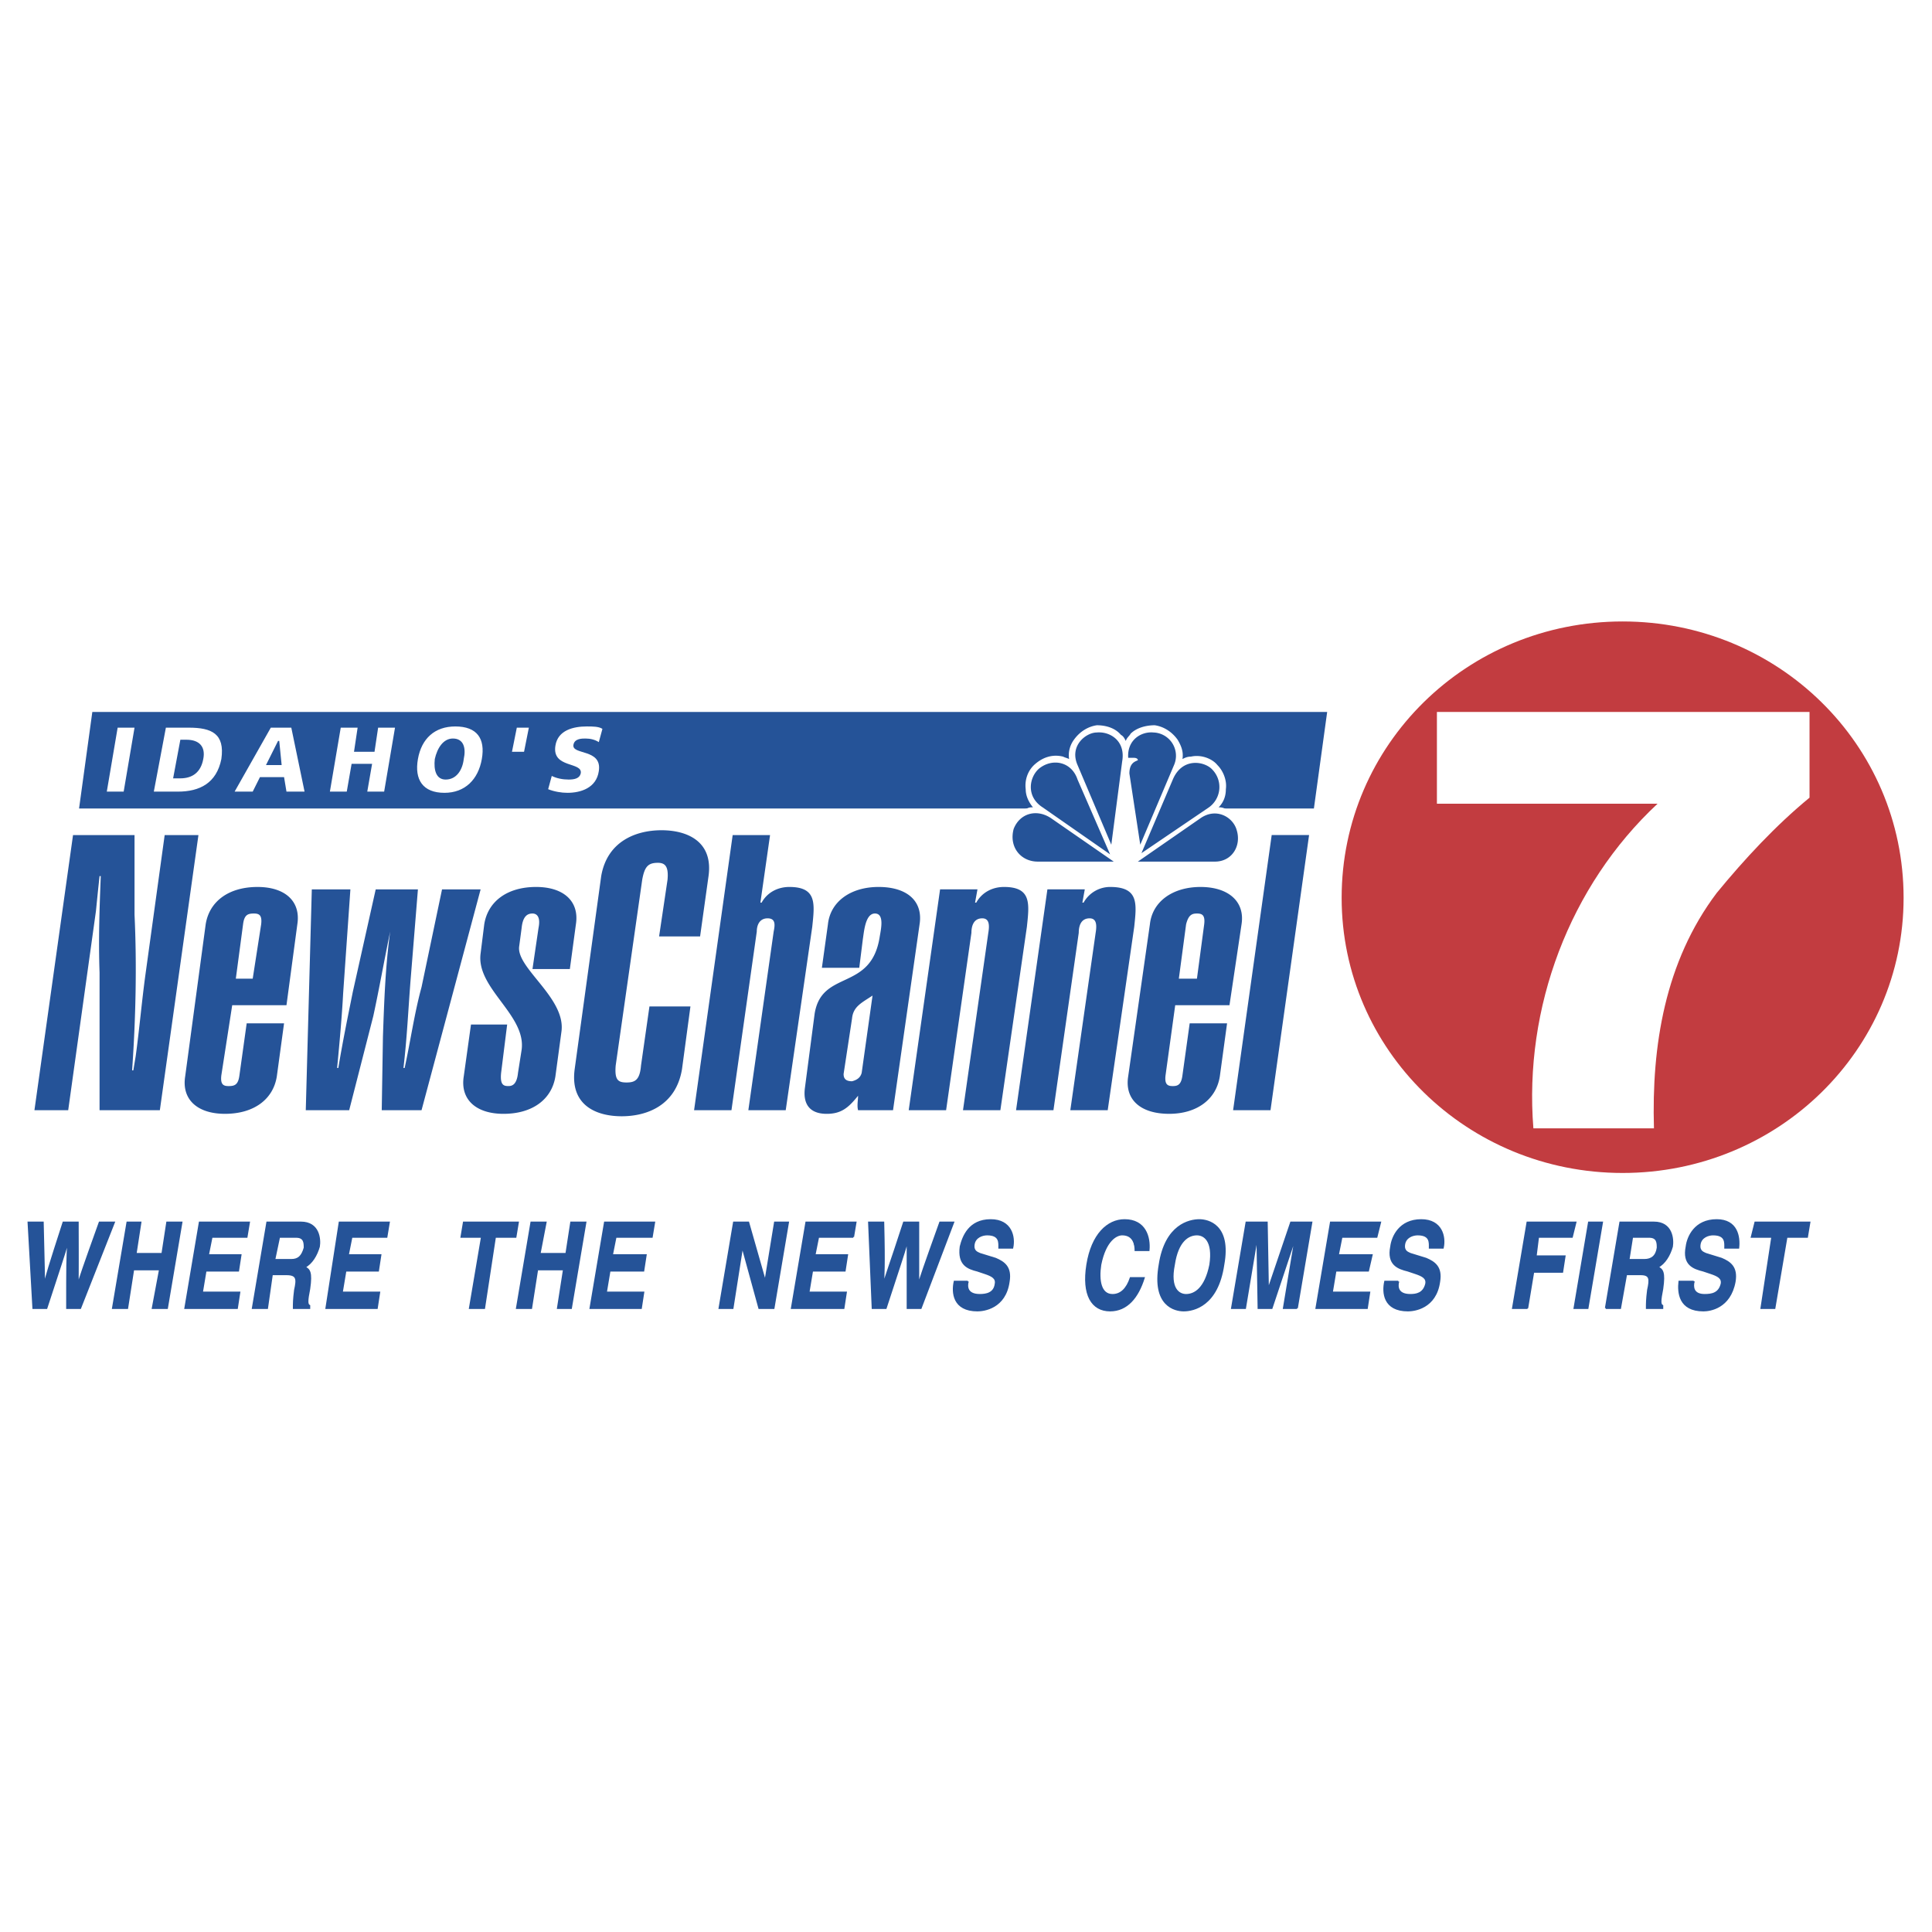
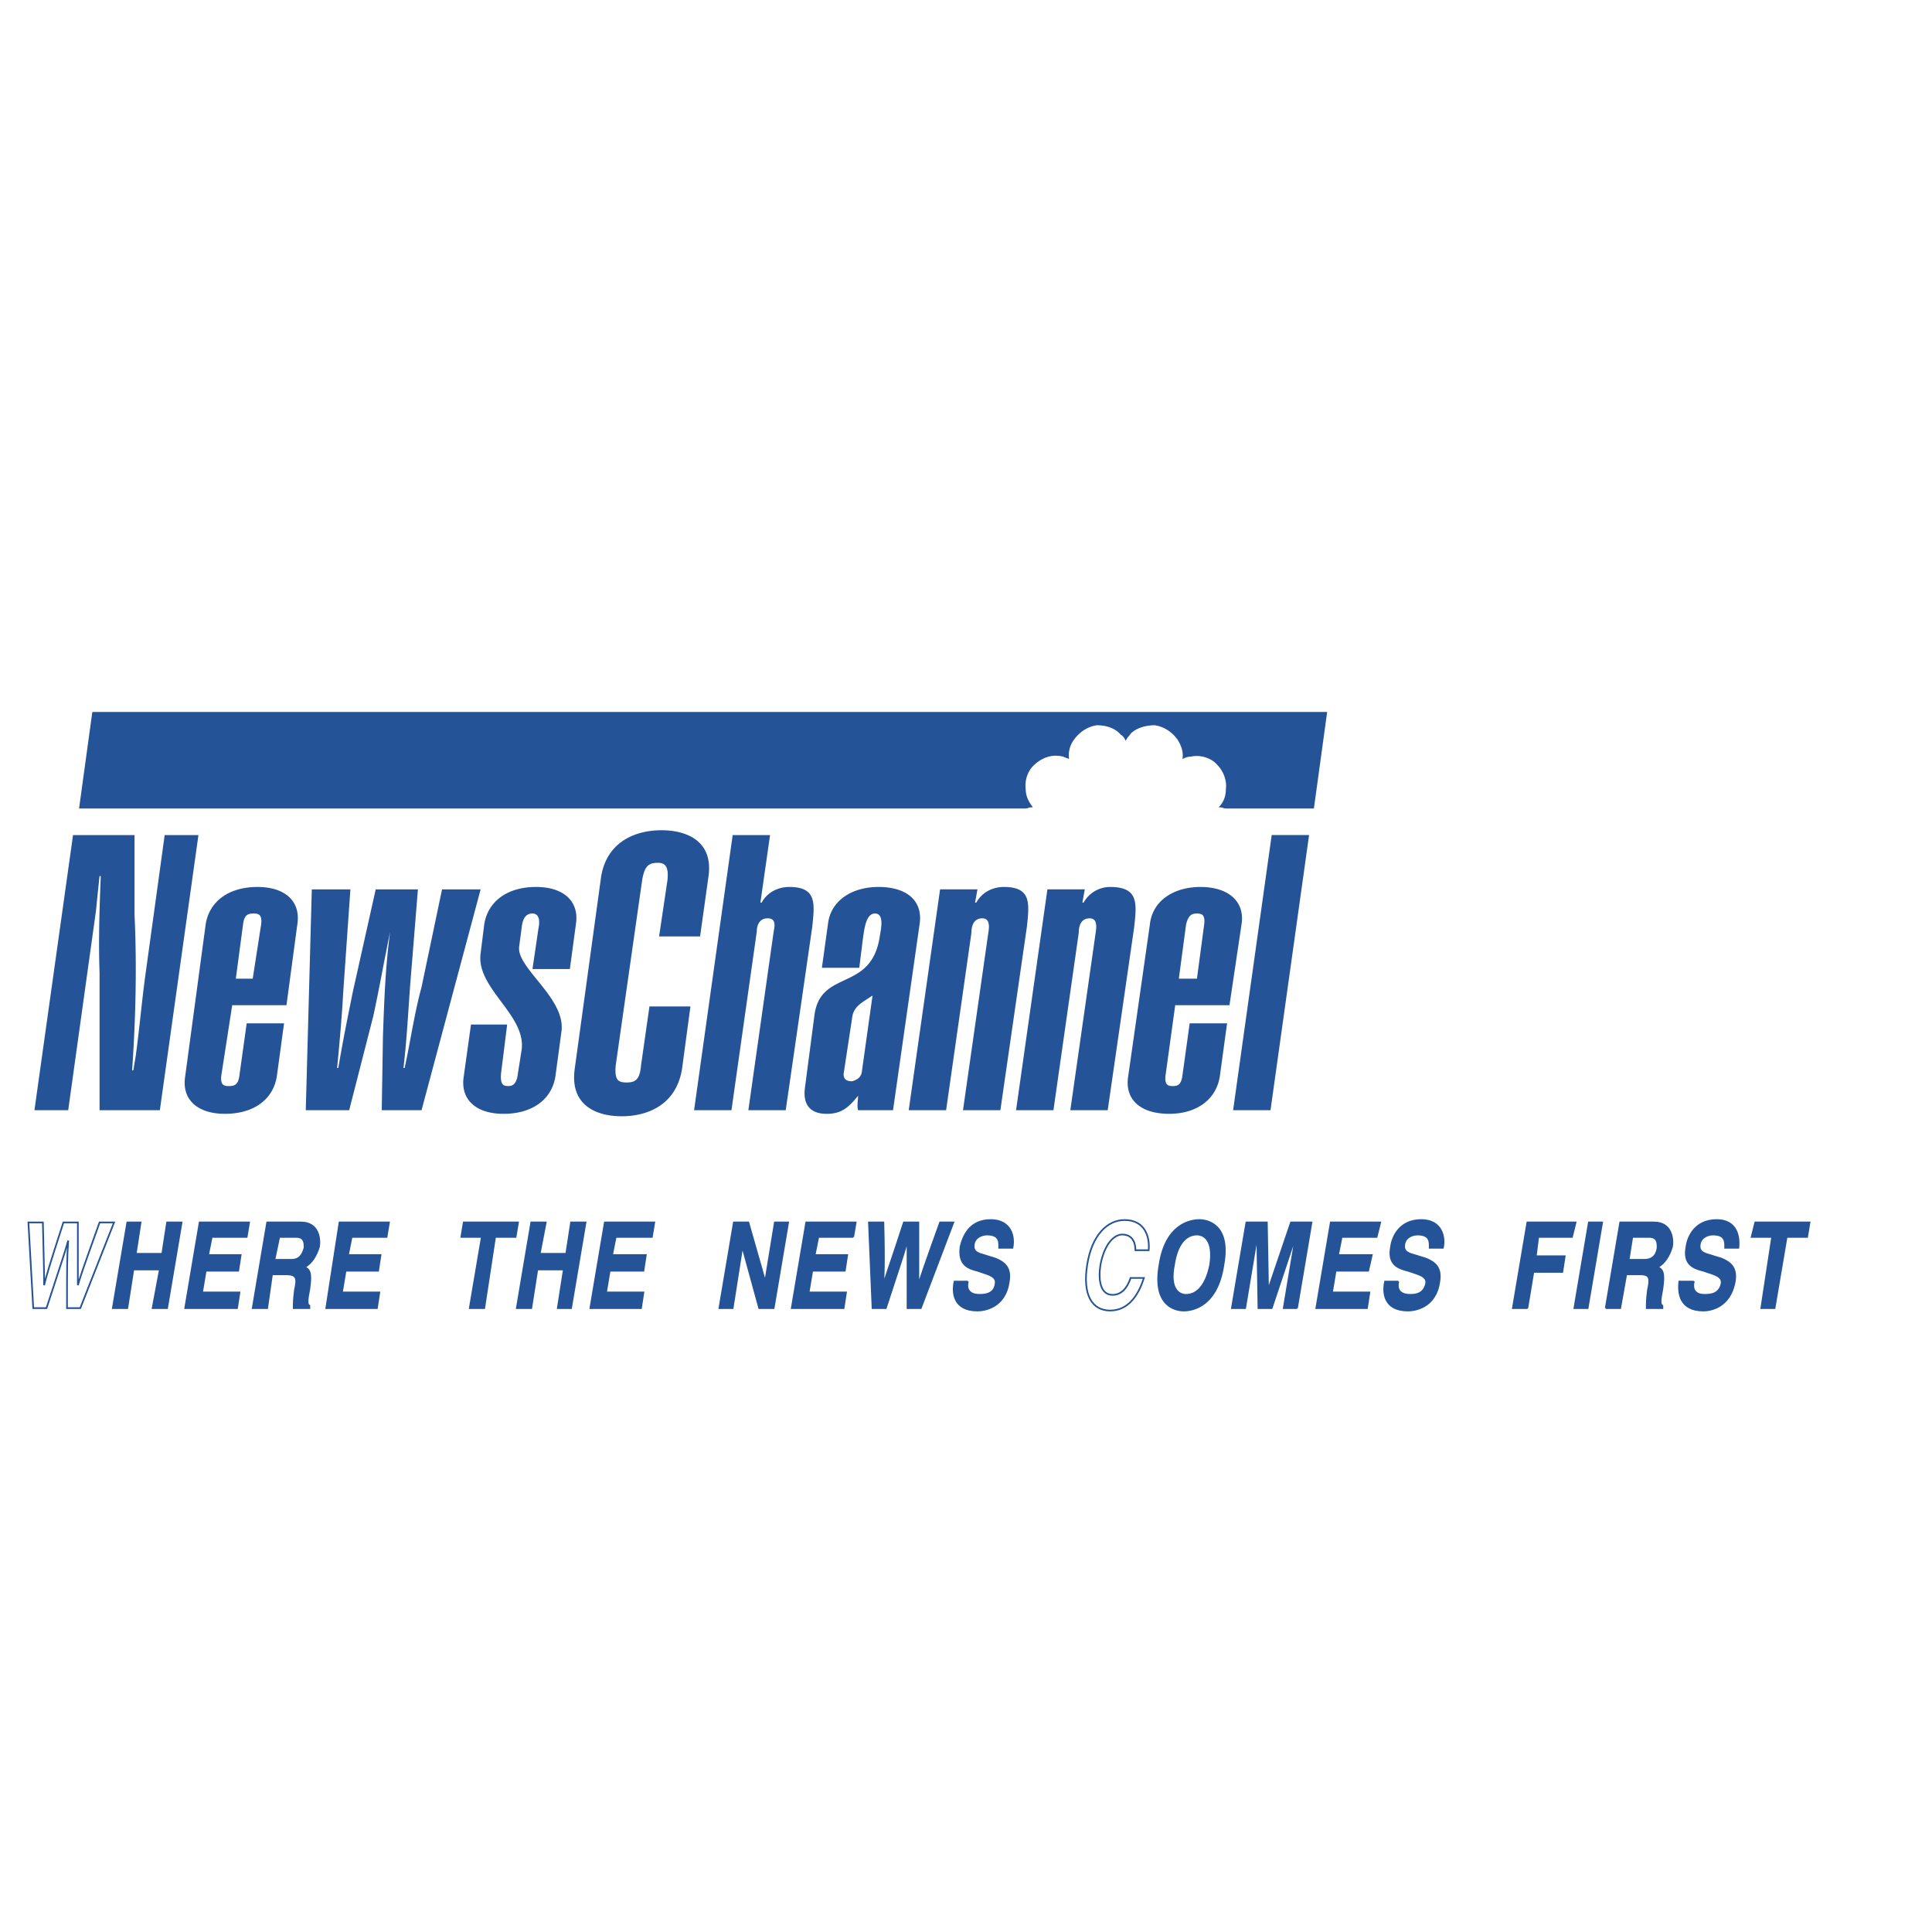
<svg xmlns="http://www.w3.org/2000/svg" width="2500" height="2500" viewBox="0 0 192.756 192.756">
  <path fill-rule="evenodd" clip-rule="evenodd" fill="#fff" d="M0 0h192.756v192.756H0V0z" />
  <path fill-rule="evenodd" clip-rule="evenodd" fill="#255398" d="M131.088 80.666H7.888l1.323-9.633h123.201l-1.324 9.633zM13.422 83.314v7.947c.24 5.057.12 10.354-.241 15.532h.121l.24-1.445c.361-2.648.602-5.418.962-8.066l1.925-13.967h3.369l-3.85 27.451H9.933V97.041c-.12-3.372 0-6.502.12-9.633h-.12c-.12 1.083-.24 2.288-.361 3.492l-2.767 19.866H3.436l3.85-27.451h6.136v-.001zM25.213 97.643h-1.685l.722-5.418c.12-.963.481-1.083 1.083-1.083.481 0 .842.121.722 1.083l-.842 5.418zm-.602 4.455l-.722 5.178c-.121.963-.481 1.082-1.083 1.082-.481 0-.842-.119-.722-1.082l1.083-6.984h5.414l1.083-8.067c.361-2.288-1.203-3.732-3.971-3.732-2.887 0-4.812 1.445-5.173 3.732l-2.045 15.17c-.361 2.287 1.203 3.732 3.97 3.732 2.888 0 4.812-1.445 5.173-3.732l.722-5.297h-3.729zM41.696 88.732l-.722 8.91c-.241 3.01-.361 5.9-.722 8.91h.12c.602-2.77.963-5.418 1.685-8.068l2.045-9.752h3.85l-5.895 22.033h-3.971l.12-7.344c.121-3.492.241-6.984.722-10.475-.601 2.89-1.083 5.659-1.684 8.428l-2.406 9.391h-4.331l.602-22.033h3.85l-.722 10.355c-.12 2.287-.361 4.936-.602 7.465h.12c.481-2.891.963-5.178 1.444-7.586l2.286-10.234h4.211zM50.599 102.219l-.602 4.814c-.121 1.205.24 1.324.722 1.324.361 0 .842-.119.963-1.324l.36-2.287c.481-3.492-4.572-6.141-4.09-9.632l.361-2.89c.361-2.288 2.286-3.732 5.173-3.732 2.767 0 4.332 1.445 3.971 3.732l-.602 4.456h-3.729l.602-4.094c.241-1.204-.241-1.445-.602-1.445-.481 0-.962.241-1.083 1.445l-.24 1.806c-.361 2.167 4.692 5.177 4.211 8.548l-.602 4.455c-.361 2.287-2.286 3.732-5.174 3.732-2.767 0-4.331-1.445-3.97-3.732l.722-5.176h3.609zM65.758 93.428l.842-5.659c.12-1.324-.241-1.686-.962-1.686-.963 0-1.324.361-1.564 1.686l-2.647 18.542c-.12 1.445.24 1.688 1.083 1.688.842 0 1.323-.242 1.443-1.688l.842-5.898h4.09l-.842 6.26c-.602 3.613-3.489 4.697-6.016 4.697s-5.174-1.084-4.692-4.697l2.647-19.264c.602-3.492 3.489-4.576 6.016-4.576s5.173 1.084 4.692 4.576l-.842 6.02h-4.09v-.001zM75.865 90.057h.12c.602-1.084 1.685-1.565 2.768-1.565 2.767 0 2.526 1.686 2.286 3.974l-2.647 18.3h-3.729l2.526-17.819c.121-.602.241-1.325-.602-1.325-.842 0-1.083.723-1.083 1.325l-2.526 17.819h-3.729l3.85-27.451h3.73l-.964 6.742zM85.971 107.033c-.121.482-.481.723-.963.844-.602 0-.842-.242-.842-.723l.842-5.539c.12-1.203.963-1.564 2.045-2.287l-1.082 7.705zm5.775-14.809c.361-2.288-1.203-3.732-4.091-3.732-2.767 0-4.812 1.445-5.053 3.732L82 96.559h3.729l.361-2.89c.12-.722.24-2.528 1.203-2.528.962 0 .602 1.565.481 2.288-.842 5.539-5.775 3.251-6.497 7.707l-.962 7.344c-.241 1.686.481 2.648 2.166 2.648 1.444 0 2.166-.602 3.128-1.805 0 .48-.12.963 0 1.443h3.489l2.648-18.542zM93.792 88.732h3.73l-.24 1.325h.118c.602-1.084 1.686-1.565 2.768-1.565 2.768 0 2.527 1.686 2.285 3.974l-2.646 18.3h-3.729l2.526-17.699c.121-.722.121-1.445-.602-1.445-.842 0-1.083.723-1.083 1.445l-2.526 17.699h-3.73l3.129-22.034zM104.5 88.732h3.729l-.24 1.325h.121a3.023 3.023 0 0 1 2.646-1.565c2.887 0 2.646 1.686 2.406 3.974l-2.646 18.3h-3.73l2.527-17.699c.119-.722.119-1.445-.602-1.445-.844 0-1.084.723-1.084 1.445l-2.525 17.699h-3.73l3.128-22.034zM119.418 97.643h-1.805l.723-5.418c.24-.963.602-1.083 1.082-1.083s.842.121.723 1.083l-.723 5.418zm-.723 4.455l-.721 5.178c-.121.963-.482 1.082-.963 1.082s-.842-.119-.723-1.082l.963-6.984h5.414l1.203-8.067c.361-2.288-1.322-3.732-4.09-3.732s-4.812 1.445-5.053 3.732l-2.166 15.17c-.361 2.287 1.203 3.732 4.09 3.732 2.768 0 4.693-1.445 5.053-3.732l.723-5.297h-3.73zM123.027 110.766l3.85-27.452h3.73l-3.849 27.452h-3.731z" />
  <path d="M124.109 82.592a3.754 3.754 0 0 0-1.924-1.927c-.24-.12-.482-.12-.602-.12.48-.482.721-1.084.721-1.806.121-.843-.24-1.806-.842-2.408-.48-.602-1.564-1.083-2.646-.843-.361 0-.602.121-.842.241.119-.723-.121-1.324-.482-1.926-.602-.843-1.443-1.325-2.285-1.445-.842 0-1.805.241-2.406.843-.121.241-.361.361-.48.723-.121-.241-.242-.482-.482-.603-.602-.722-1.564-.963-2.406-.963-.842.12-1.684.602-2.285 1.445-.361.481-.602 1.204-.482 1.926-.24-.12-.359-.12-.602-.241-.961-.241-1.924 0-2.766.722-.723.603-1.084 1.565-.963 2.529 0 .602.24 1.204.721 1.806-.24 0-.359 0-.602.12-.842.241-1.562.963-1.924 1.806-.24 1.083-.121 2.167.48 2.89.602.843 1.443 1.204 2.527 1.204h17.807a2.96 2.96 0 0 0 2.285-1.083c.601-.843.723-1.927.48-2.89z" fill-rule="evenodd" clip-rule="evenodd" fill="#fff" />
-   <path d="M103.656 76.692c-.961.843-1.322 2.769.361 3.853l6.738 4.695-3.248-7.465c-.601-1.805-2.527-2.166-3.851-1.083zM109.432 73.08c-1.082 0-2.768 1.325-1.924 3.251l3.367 7.947 1.084-8.308c.361-2.047-1.203-3.01-2.527-2.89zM115.086 73.08c-1.203-.12-2.646.723-2.525 2.529h.602s.361 0 .361.241c-.242.12-.844.241-.844 1.324l1.084 7.104 3.369-7.947a2.324 2.324 0 0 0-2.047-3.251zM120.982 76.813c-.723-.843-3.008-1.325-3.971.963l-3.129 7.345 6.738-4.575a2.493 2.493 0 0 0 .362-3.733zM123.389 82.833c-.361-1.324-2.045-2.287-3.609-1.204l-6.256 4.334h7.699c1.683 0 2.646-1.565 2.166-3.13zM103.537 85.963h7.58l-6.258-4.334c-1.443-.963-3.127-.482-3.729 1.083-.482 1.807.722 3.251 2.407 3.251z" fill-rule="evenodd" clip-rule="evenodd" fill="#255398" />
-   <path fill-rule="evenodd" clip-rule="evenodd" fill="#fff" d="M11.738 72.599h1.684l-1.083 6.381h-1.684l1.083-6.381zM17.994 73.803h.602c1.323 0 1.925.722 1.684 1.926-.24 1.324-1.083 1.927-2.286 1.927h-.722l.722-3.853zm-2.647 5.177h2.406c2.166 0 3.85-.843 4.332-3.251.361-2.528-.963-3.13-3.249-3.13H16.55l-1.203 6.381zM28.101 76.331h-1.564l1.203-2.408h.12l.241 2.408zm-4.693 2.649h1.805l.722-1.445h2.406l.24 1.445h1.805l-1.323-6.381h-2.045l-3.61 6.381zM33.996 72.599h1.684l-.361 2.407h2.046l.361-2.407h1.684l-1.083 6.381h-1.684l.481-2.77h-2.045l-.482 2.77h-1.684l1.083-6.381zM43.38 75.729c.24-1.083.842-2.047 1.805-2.047 1.083 0 1.323.963 1.083 2.047-.121 1.084-.722 2.047-1.805 2.047-.963 0-1.203-.963-1.083-2.047zm-1.684 0c-.361 2.047.481 3.371 2.647 3.371 2.045 0 3.369-1.324 3.729-3.371s-.481-3.251-2.647-3.251c-2.045 0-3.368 1.204-3.729 3.251zM51.562 72.599h1.202l-.48 2.407H51.08l.482-2.407zM55.05 77.415c.481.241 1.083.361 1.685.361s1.083-.12 1.203-.602c.241-1.204-2.888-.481-2.526-2.769.24-1.565 1.805-1.927 3.128-1.927.602 0 1.203 0 1.564.241l-.361 1.324c-.361-.241-.842-.361-1.323-.361-.361 0-1.083 0-1.203.602-.241 1.084 2.887.361 2.526 2.649-.24 1.686-1.805 2.167-3.128 2.167-.602 0-1.323-.12-1.925-.361l.36-1.324z" />
-   <path d="M161.889 117.027c15.52 0 28.033-12.281 28.033-27.452 0-15.291-12.514-27.572-28.033-27.572s-28.033 12.281-28.033 27.572c-.001 15.171 12.513 27.452 28.033 27.452z" fill-rule="evenodd" clip-rule="evenodd" fill="#c23c40" />
  <path d="M180.537 71.033v8.549c-3.369 2.769-6.498 6.14-9.264 9.512-5.174 6.863-6.498 15.291-6.258 23.479h-12.029c-.963-12.041 3.609-24.201 12.391-32.388h-22.016v-9.151l37.176-.001z" fill-rule="evenodd" clip-rule="evenodd" fill="#fff" />
-   <path d="M2.834 121.963h1.444c.121 4.697.121 5.178.121 6.262.241-.963.481-1.807 1.925-6.262h1.444c.12 4.697 0 5.059 0 6.262.241-.842.481-1.564 2.166-6.262h1.444l-3.369 8.549H6.685c0-4.213 0-5.057.121-6.742-.481 1.686-.722 2.287-2.166 6.742H3.316l-.482-8.549z" fill-rule="evenodd" clip-rule="evenodd" fill="#255398" />
  <path d="M2.834 121.963h1.444c.121 4.697.121 5.178.121 6.262.241-.963.481-1.807 1.925-6.262h1.444v6.262c.241-.842.481-1.564 2.166-6.262h1.444l-3.369 8.549H6.685c0-4.213 0-5.057.121-6.742-.481 1.686-.722 2.287-2.166 6.742H3.316l-.482-8.549z" fill="none" stroke="#255398" stroke-width=".167" stroke-miterlimit="2.613" />
  <path fill-rule="evenodd" clip-rule="evenodd" fill="#255398" stroke="#255398" stroke-width=".167" stroke-miterlimit="2.613" d="M13.302 126.66l-.601 3.852h-1.444l1.444-8.549h1.323l-.482 3.131h2.647l.481-3.131h1.445l-1.445 8.549h-1.443l.722-3.852h-2.647zM24.611 123.408h-3.489l-.361 1.807h3.249l-.241 1.564h-3.248l-.361 2.168h3.73l-.241 1.565h-5.173l1.443-8.549h4.933l-.241 1.445zM27.378 125.695l.481-2.287h1.685c.842 0 .842.602.842 1.084-.24.842-.602 1.203-1.323 1.203h-1.685zm-2.165 4.817h1.444l.481-3.371h1.444c1.083 0 1.083.482.842 1.566-.121.963-.121 1.324-.121 1.805h1.564v-.24c-.241-.121-.241-.482 0-1.686.241-1.686 0-1.926-.481-2.168.722-.361 1.203-1.203 1.444-2.047.121-.721 0-2.408-1.805-2.408h-3.369l-1.443 8.549zM38.568 123.408h-3.489l-.361 1.807h3.248l-.24 1.564h-3.249l-.361 2.168h3.73l-.241 1.565h-5.053l1.323-8.549h4.933l-.24 1.445zM48.313 130.512h-1.444l1.203-7.104h-2.045l.241-1.445h5.414l-.241 1.445h-2.045l-1.083 7.104zM53.607 126.66l-.602 3.852h-1.443l1.443-8.549h1.444l-.602 3.131h2.647l.482-3.131h1.443l-1.443 8.549h-1.324l.601-3.852h-2.646zM65.037 123.408h-3.61l-.361 1.807h3.369l-.241 1.564h-3.368l-.362 2.168h3.73l-.24 1.565h-5.053l1.443-8.549h4.933l-.24 1.445zM77.309 121.963h1.323l-1.444 8.549h-1.443l-1.685-6.141-.963 6.141h-1.323l1.444-8.549h1.444l1.684 5.9.963-5.9zM85.128 123.408H81.64l-.361 1.807h3.248l-.24 1.564h-3.249l-.361 2.168h3.73l-.24 1.565h-5.174l1.444-8.549h4.933l-.242 1.445zM86.693 121.963h1.444c.12 4.697 0 5.178 0 6.262.241-.963.601-1.807 2.045-6.262h1.444v6.262c.241-.842.481-1.564 2.166-6.262h1.323l-3.248 8.549h-1.324v-6.742c-.481 1.686-.722 2.287-2.166 6.742h-1.324l-.36-8.549zM96.559 127.863c-.121.482-.121 1.324 1.203 1.324.602 0 1.443-.121 1.564-1.084.119-.602-.361-.842-1.084-1.082l-.721-.242c-.963-.24-1.925-.602-1.685-2.408.241-.963.842-2.648 3.007-2.648 2.047 0 2.406 1.686 2.166 2.77h-1.322c0-.482.119-1.324-1.203-1.324-.482 0-1.203.24-1.324.963s.361.844.602.963l1.564.482c.842.361 1.564.842 1.322 2.287-.359 2.648-2.525 2.891-3.127 2.891-2.407 0-2.527-1.807-2.287-2.891h1.325v-.001z" />
-   <path d="M113.281 124.732c-.119-.48-.119-1.564-1.322-1.564-.602 0-1.686.602-2.166 3.01-.24 1.564 0 3.01 1.203 3.01.842 0 1.443-.602 1.805-1.686h1.324c-.602 1.928-1.686 3.252-3.369 3.252-1.805 0-2.768-1.566-2.287-4.576.482-3.01 2.047-4.455 3.73-4.455 2.045 0 2.527 1.686 2.406 3.01h-1.324v-.001z" fill-rule="evenodd" clip-rule="evenodd" fill="#255398" />
  <path d="M113.281 124.732c0-.48-.119-1.564-1.322-1.564-.602 0-1.686.602-2.166 3.01-.24 1.564 0 3.01 1.203 3.01.842 0 1.443-.602 1.805-1.686h1.324c-.602 1.928-1.686 3.252-3.369 3.252-1.805 0-2.768-1.566-2.287-4.576.482-3.01 2.047-4.455 3.73-4.455 2.045 0 2.527 1.686 2.406 3.01h-1.324v-.001z" fill="none" stroke="#255398" stroke-width=".167" stroke-miterlimit="2.613" />
  <path d="M117.133 126.178c.359-2.408 1.443-3.01 2.285-3.01.723 0 1.684.602 1.324 3.01-.482 2.408-1.564 3.01-2.406 3.01-.723 0-1.686-.602-1.203-3.01zm-1.445 0c-.721 4.094 1.564 4.576 2.406 4.576.963 0 3.369-.482 3.971-4.576.723-3.973-1.564-4.455-2.406-4.455-.964 0-3.37.482-3.971 4.455zM129.404 130.512h-1.324l1.203-7.225-2.406 7.225h-1.322l-.121-7.225-1.204 7.225h-1.324l1.446-8.549h2.044l.12 6.744 2.287-6.744h2.045l-1.444 8.549zM137.344 123.408h-3.489l-.361 1.807h3.369l-.361 1.564h-3.248l-.361 2.168h3.73l-.24 1.565h-5.055l1.445-8.549h4.932l-.361 1.445zM139.51 127.863c-.119.482-.119 1.324 1.203 1.324.602 0 1.324-.121 1.564-1.084.121-.602-.361-.842-1.082-1.082l-.723-.242c-.963-.24-2.045-.602-1.684-2.408.119-.963.842-2.648 3.008-2.648 2.045 0 2.406 1.686 2.164 2.77h-1.322c0-.482.121-1.324-1.203-1.324-.482 0-1.203.24-1.324.963-.119.723.361.844.602.963l1.564.482c.842.361 1.564.842 1.324 2.287-.361 2.648-2.527 2.891-3.129 2.891-2.406 0-2.527-1.807-2.285-2.891h1.323v-.001zM152.385 130.512h-1.446l1.446-8.549h4.81l-.359 1.445h-3.369l-.24 1.926h2.886l-.24 1.566h-2.887l-.601 3.612zM158.398 130.512h-1.322l1.444-8.549h1.324l-1.446 8.549zM162.49 125.695l.361-2.287h1.684c.842 0 .842.602.842 1.084-.119.842-.602 1.203-1.322 1.203h-1.565zm-2.285 4.817h1.443l.602-3.371h1.443c.963 0 .963.482.721 1.566-.119.963-.119 1.324-.119 1.805h1.564v-.24c-.24-.121-.24-.482 0-1.686.24-1.686 0-1.926-.482-2.168.723-.361 1.203-1.203 1.445-2.047.119-.721 0-2.408-1.807-2.408h-3.367l-1.443 8.549zM168.986 127.863c-.119.482-.119 1.324 1.084 1.324.721 0 1.443-.121 1.684-1.084.121-.602-.361-.842-1.082-1.082l-.723-.242c-.963-.24-2.045-.602-1.684-2.408.119-.963.842-2.648 3.008-2.648 2.045 0 2.285 1.686 2.166 2.77h-1.324c0-.482.121-1.324-1.203-1.324-.48 0-1.203.24-1.324.963-.119.723.361.844.602.963l1.564.482c.842.361 1.564.842 1.324 2.287-.482 2.648-2.527 2.891-3.129 2.891-2.406 0-2.527-1.807-2.406-2.891h1.443v-.001zM177.047 130.512h-1.322l1.082-7.104h-2.045l.361-1.445h5.414l-.24 1.445h-2.045l-1.205 7.104z" fill-rule="evenodd" clip-rule="evenodd" fill="#255398" stroke="#255398" stroke-width=".167" stroke-miterlimit="2.613" />
</svg>